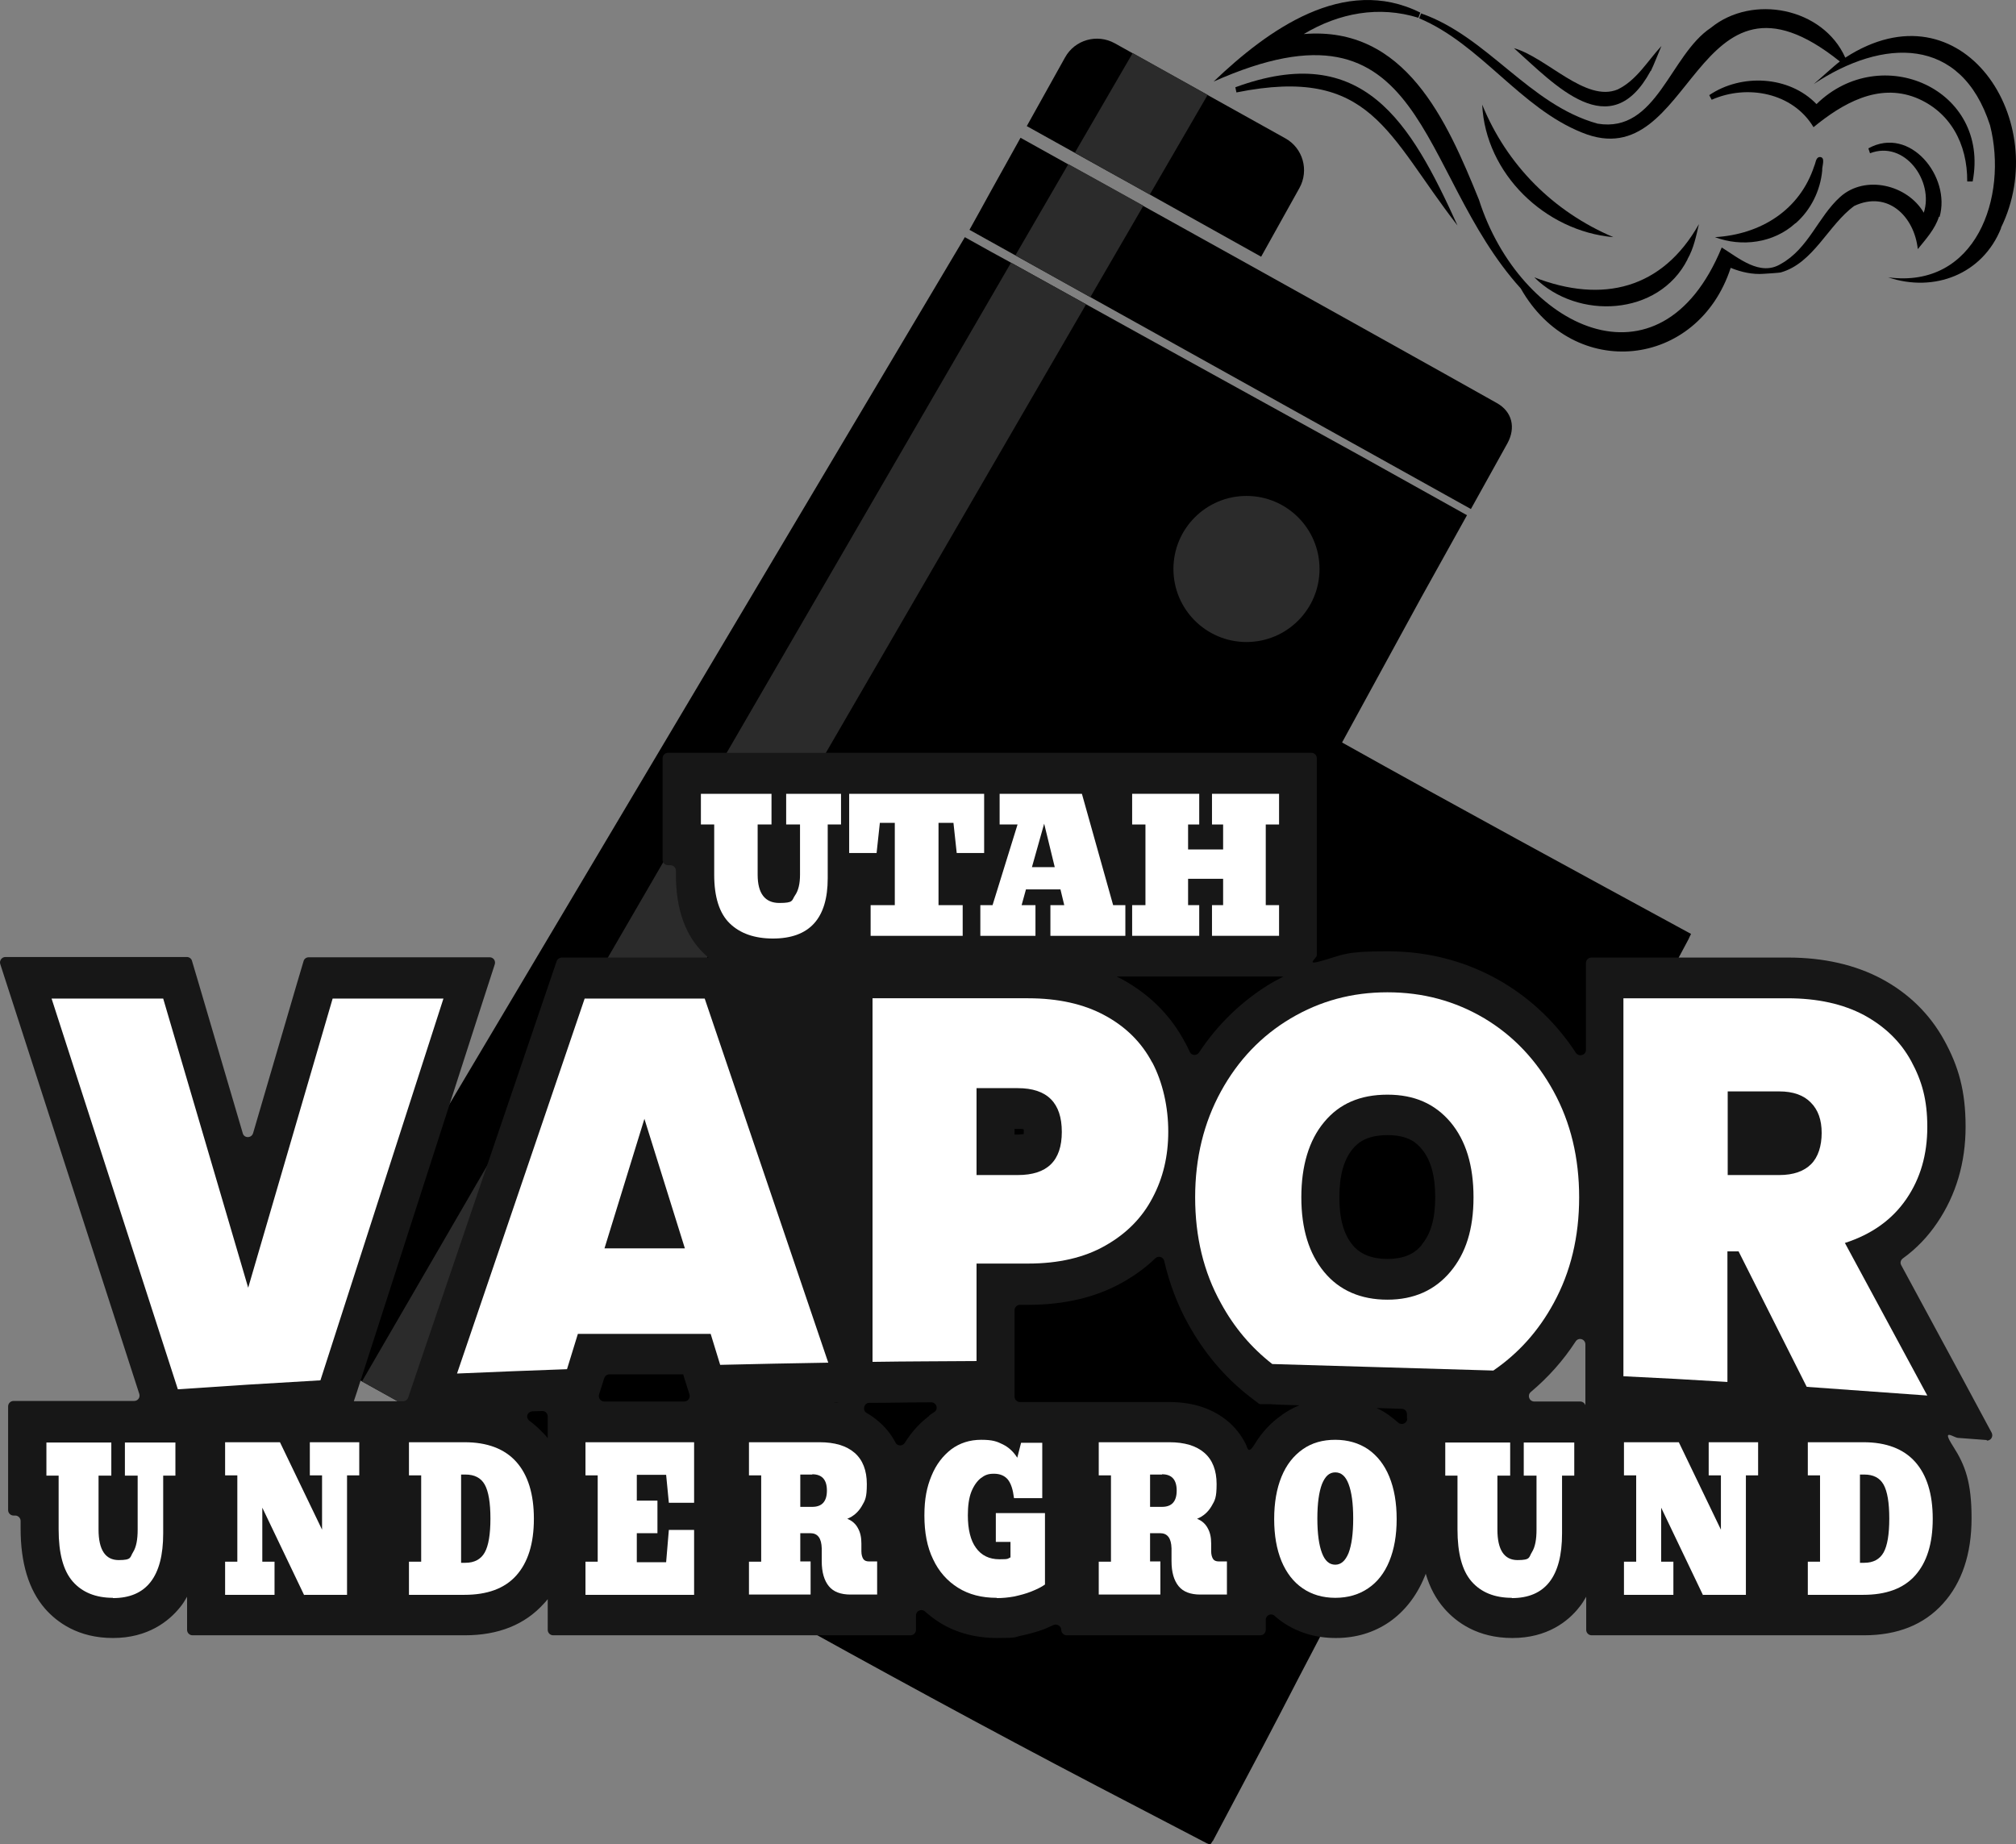
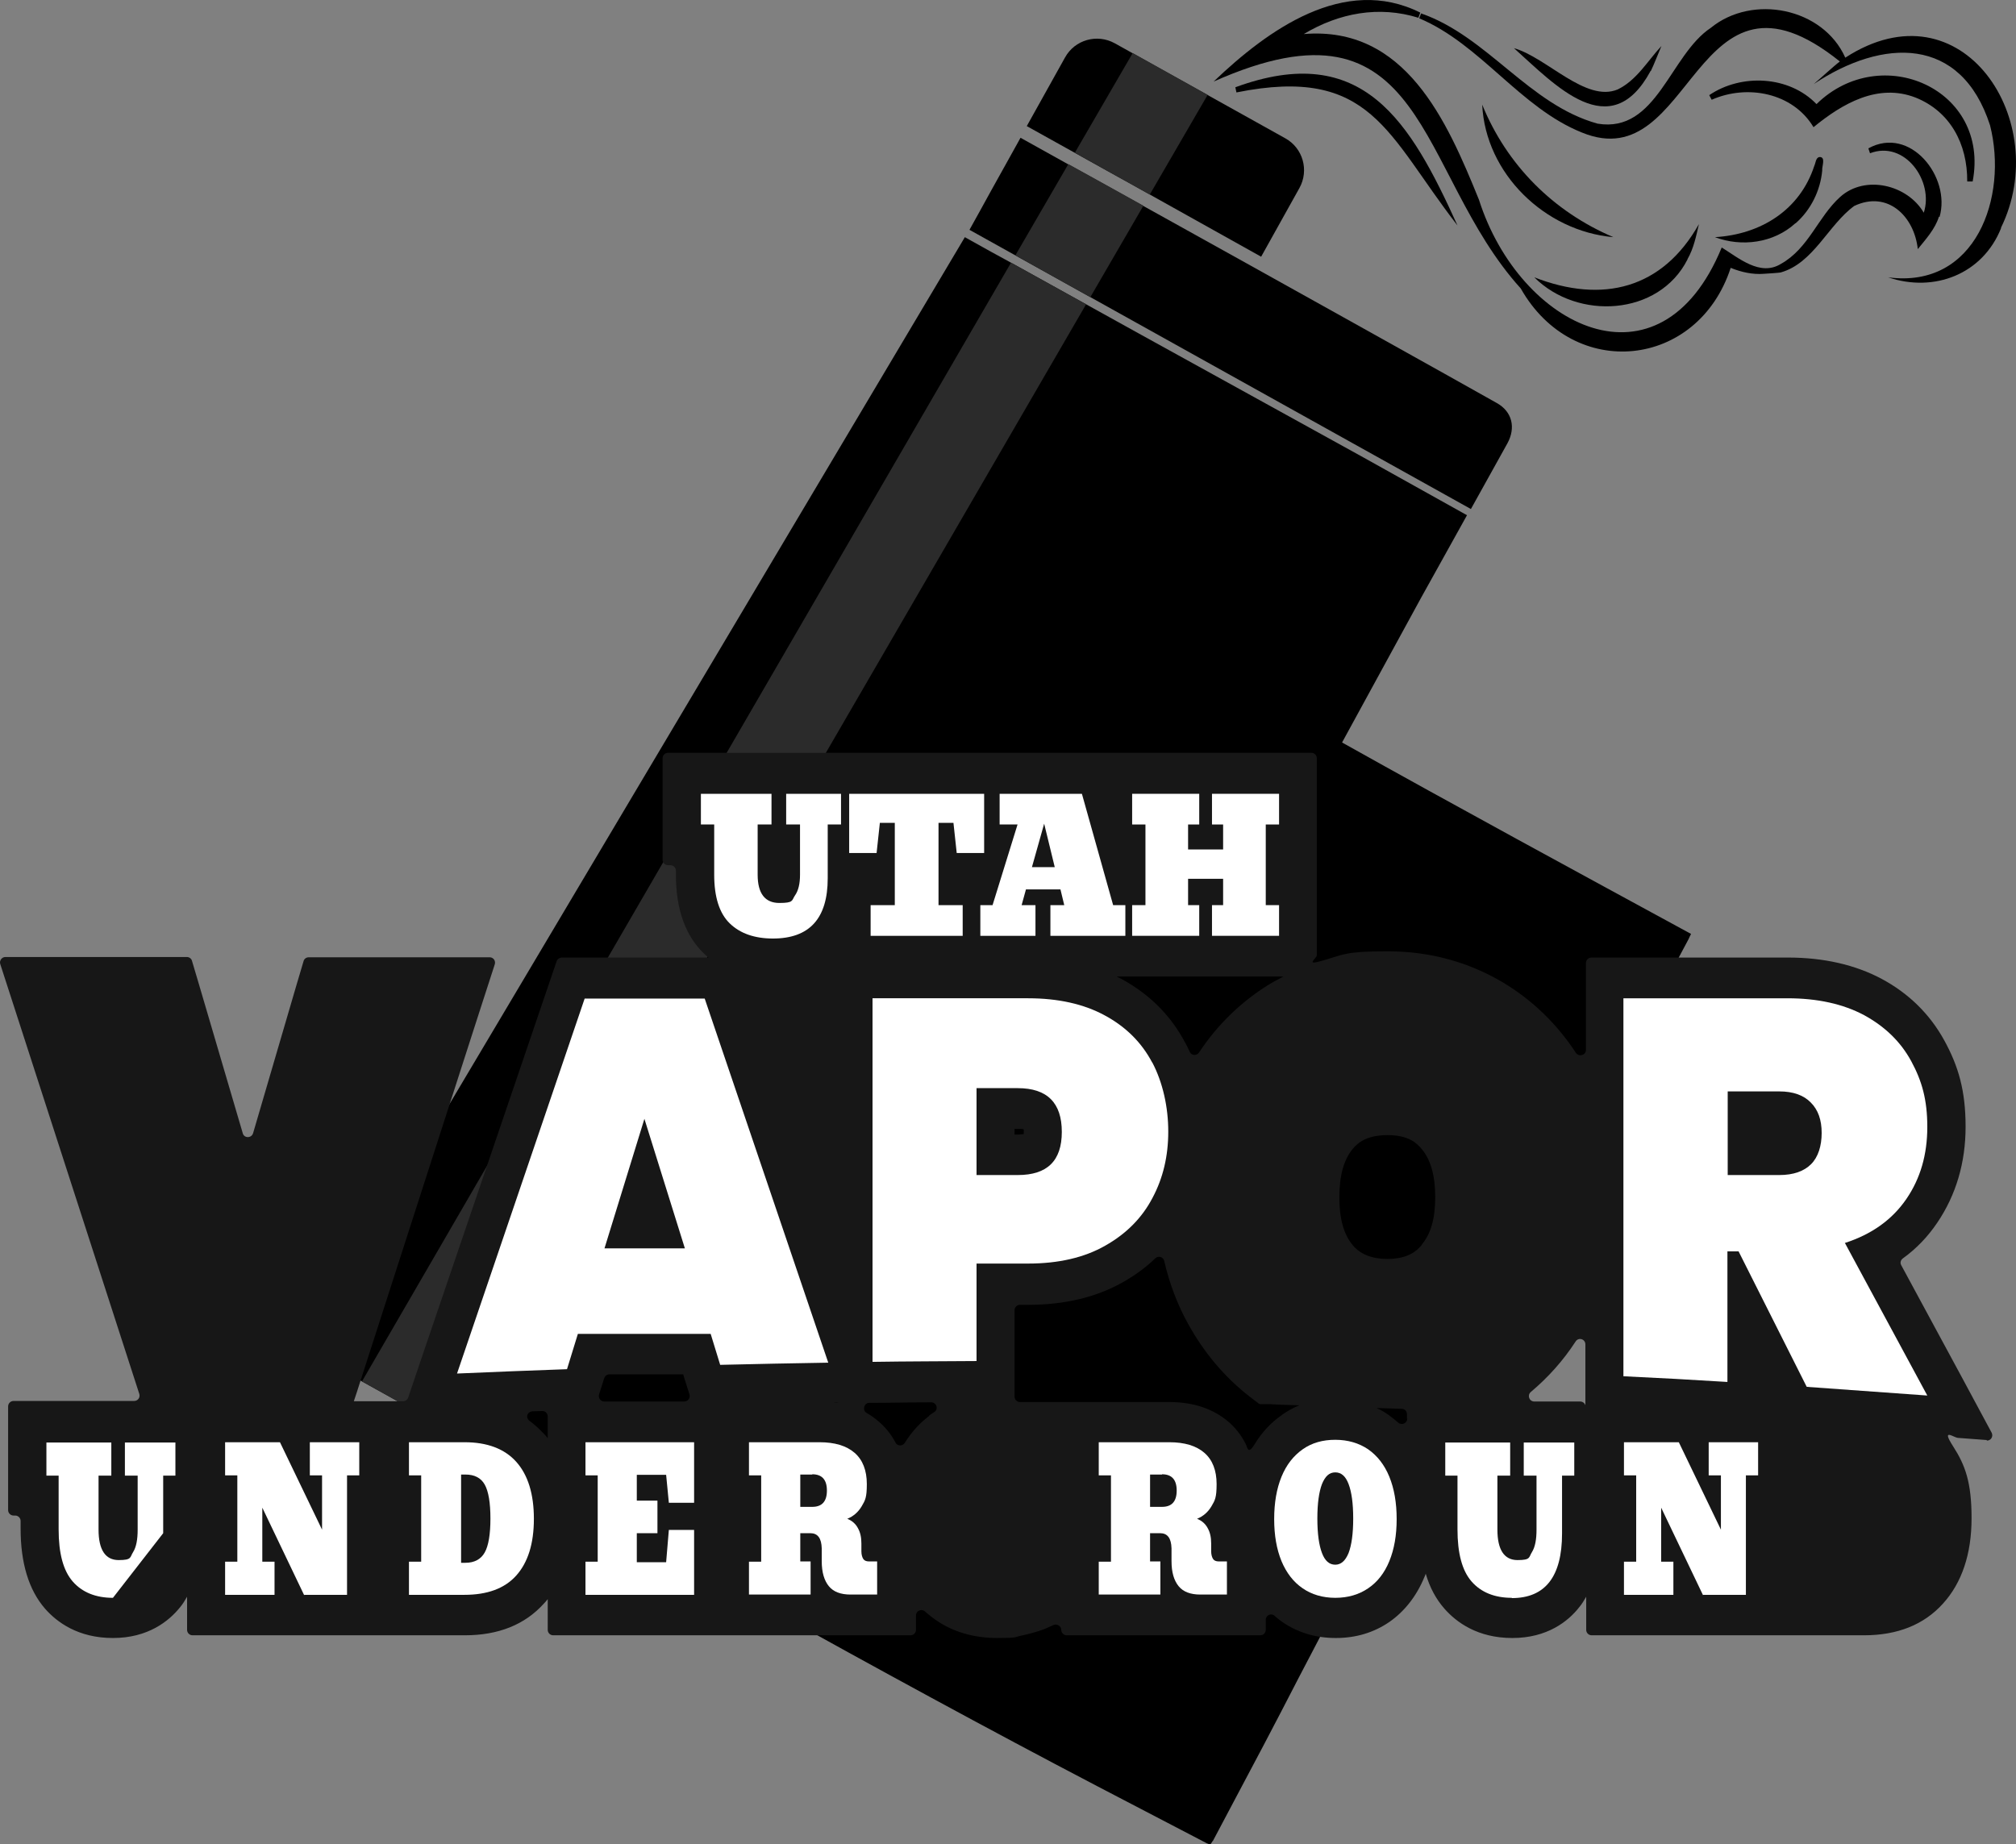
<svg xmlns="http://www.w3.org/2000/svg" id="Layer_2" data-name="Layer 2" viewBox="0 0 742.35 679.24">
  <rect x="0" y="0" width="742.35" height="679.24" fill="#808080" stroke="none" />
  <defs>
    <style>      .cls-1 {        fill: #fff;      }      .cls-2 {        fill: #2b2b2b;      }      .cls-3 {        fill: #171717;      }      .cls-4 {        fill: #231f20;      }    </style>
  </defs>
  <g id="Layer_1-2" data-name="Layer 1">
    <g>
      <g>
        <path d="m541.59,187.44l-184.6-102.8c2.7-4.8,5.3-9.6,7.9-14.3l10.9-19.6,17.6,9.8c6.8,3.7,16.4,9.1,27.6,15.3,45.6,25.3,117.3,65.3,130.2,72.6,5.7,3.2,7,9.1,3.9,14.8-4.4,7.9-8.8,15.8-13.5,24.3v-.1Z" />
        <path d="m478.49,69.24l-14.1,25.3c-14.2-7.9-27.8-15.5-41-22.9-5.4-3-10.7-6-16-8.9l-29.3-16.3,14.1-25.3c3.6-6.5,11.8-8.8,18.3-5.2l62.8,35c6.5,3.6,8.8,11.8,5.2,18.3h0Z" />
        <path d="m446.49,678.04c-.2.4-.5.8-.8,1.2-.5-.1-.9-.2-1.3-.4-13.4-7-26.7-13.9-40.1-20.9-82.1-42.9-162.5-88.8-243.4-133.8-2.6-1.4-5.2-2.9-7.7-4.3-6.6-3.7-13.2-7.4-19.9-11.1-6.2-3.5-12.4-6.9-18.7-10.4l-2.7-1.5c81.2-136.6,162.2-273,243.4-409.5l2.5,1.4c4.8,2.7,9.7,5.4,14.5,8,9.2,5.1,18.4,10.2,27.6,15.3,6.8,3.8,13.6,7.5,20.4,11.3,27,14.9,54,29.8,81,44.7l38.9,21.7-16.9,30.4c-9.1,16.7-18.2,33.3-27.3,50l-1.8,3.3c42.7,23.9,85.5,47.1,128.5,70.5-.4.7-.6,1.3-.9,1.9-5.9,11-11.7,22-17.6,33-11.9,22.5-23.8,45.1-35.7,67.6-11.5,21.7-23,43.4-34.4,65.1-5.5,10.4-10.7,20.8-16.2,31.2-5,9.5-10.2,19-15.2,28.5-8.2,15.5-16.3,31-24.4,46.5-4.3,8.3-8.6,16.7-13,25-6.2,11.8-12.5,23.5-18.7,35.3h-.1Z" />
        <path class="cls-2" d="m399.89,112.14l-239,412c-2.6-1.4-5.2-2.9-7.7-4.3-6.6-3.7-13.2-7.4-19.9-11.1L372.29,96.74c9.2,5.1,18.4,10.2,27.6,15.3v.1Z" />
        <path class="cls-2" d="m420.99,75.84l-19.5,33.6-27.6-15.4,19.5-33.6c6.8,3.7,16.4,9.1,27.6,15.3v.1Z" />
        <path class="cls-2" d="m444.69,34.94l-21.3,36.7c-5.4-3-10.7-6-16-8.9l-11.6-6.5,21.3-36.7,27.6,15.4Z" />
-         <circle class="cls-2" cx="458.99" cy="209.54" r="26.9" />
      </g>
      <path class="cls-4" d="m344.19,504.64h0c-.5,0-.9-.2-1.4-.2v.3h1.7-.2l-.1-.1Z" />
      <g>
        <g>
          <path class="cls-3" d="m307.29,516.54v.2h1.4c-.5-.1-.9-.2-1.4-.2Z" />
          <g>
            <path class="cls-3" d="m308.69,516.74h0c-.5,0-.9-.2-1.4-.2v.3h1.7-.2l-.1-.1Z" />
            <path class="cls-3" d="m731.49,530.54c1.6.1,2.6-1.5,1.9-2.9l-11.4-21.2-21.9-40.5c-.5-.9-.2-1.9.6-2.5,5-3.6,9.2-8,12.7-13.2,6.9-10.2,10.4-22.1,10.4-35.3s-2.6-22.2-7.8-31.7c-5.3-9.7-13.1-17.4-23.2-22.8-9.6-5.1-21.2-7.8-34.4-7.8h-72.4c-1.1,0-2,.9-2,2v32c0,2-2.6,2.7-3.7,1.1-7-10.7-16-19.4-26.8-25.9-12.8-7.6-27.1-11.5-42.5-11.5s-16,1.1-23.5,3.3-2.6-.5-2.6-1.9v-72.5c0-1.1-.9-2-2-2h-236.9c-1.1,0-2,.9-2,2v37.4c0,1.1.9,2,2,2h.9c1.1,0,2,.9,2,2v1.5c0,12.5,3.4,22.3,10.2,28.9.6.6,1.2,1.1,1.8,1.6h-54c-.8,0-1.6.5-1.9,1.3l-2.9,8.5-47,138.1-4.8,14.2c-.3.8-1,1.3-1.9,1.3h-18.1l1-3,45.3-140.6,5.6-17.3c.4-1.3-.5-2.6-1.9-2.6h-66.6c-.9,0-1.7.6-1.9,1.4l-2.7,9.1-15.9,54.3c-.6,1.9-3.3,1.9-3.8,0l-16-54.4-2.7-9.1c-.2-.8-1-1.4-1.9-1.4H1.99c-1.3,0-2.3,1.3-1.9,2.6l5.6,17.3,45.6,141c.4,1.3-.5,2.6-1.9,2.6H4.99c-1.1,0-2,.9-2,2v38.2c0,1.1.9,2,2,2h.6c1.1,0,2,.9,2,2v2.8c0,12.7,3,22.6,9,29.5,4.3,4.9,12.1,10.8,25,10.8s20.6-6.2,24.7-11.3c1-1.2,1.8-2.5,2.6-3.9v12.2c0,1.1.9,2,2,2h100.3c12.3,0,22.1-3.9,29.1-11.7.5-.5.9-1,1.4-1.6v11.3c0,1.1.9,2,2,2h131.6c1.1,0,2-.9,2-2v-5.3c0-1.7,2-2.6,3.3-1.5,1.7,1.5,3.5,2.9,5.4,4.1,6.1,3.8,13.3,5.7,21.2,5.7s6-.3,9-.9c2.9-.6,5.7-1.4,8.4-2.4,1.2-.5,2.3-1,3.4-1.5s2.8.3,2.8,1.8h0c0,1.1.9,2,2,2h71.3c1.1,0,2-.9,2-2v-3.7c0-1.7,2-2.6,3.2-1.5.9.8,1.9,1.6,2.9,2.3,5.7,3.9,12.3,5.9,19.7,5.9s14-2,19.7-5.9c5.6-3.9,10-9.5,12.9-16.5.2-.4.4-.9.5-1.3,1.5,5.1,3.8,9.4,6.9,12.9,4.3,4.9,12.1,10.8,25,10.8s20.6-6.2,24.6-11.3c1-1.2,1.8-2.5,2.6-3.9v12.2c0,1.1.9,2,2,2h100.3c12.3,0,22.1-3.9,29.1-11.7,6.9-7.6,10.5-18.2,10.5-31.4s-2.3-19.5-6.8-26.5.2-3.2,1.8-3.1l10.7.8-.2.2Zm-529.9-1c-.4-.6-.9-1.1-1.4-1.6-1.6-1.7-3.3-3.3-5.1-4.6s-.9-3.5,1.1-3.6,2.2,0,3.4-.1,2.1.9,2.1,2v8l-.1-.1Zm20.9-13.4c-1.3,0-2.3-1.3-1.9-2.6l1.5-4.7.4-1.3c.3-.8,1-1.4,1.9-1.4h27.2l.3,1.1,2,6.3c.4,1.3-.6,2.6-1.9,2.6h-29.5Zm84.8.6v-.3c.5,0,1,.1,1.4.2h.2-1.7l.1.1Zm35,4.6c-3.6,2.7-6.6,6-9.1,10-.8,1.3-2.7,1.3-3.4,0-1.8-3.5-4.1-6-6.2-7.8-1.4-1.2-2.9-2.3-4.5-3.2s-1-3.7,1-3.7h1.3c6.7,0,13.9-.2,21.5-.2,2,0,2.8,2.6,1.1,3.6-.6.4-1.2.8-1.9,1.3h.2Zm130.3-161.7c-1.4.7-2.7,1.5-4.1,2.2-10.8,6.4-19.9,15.1-27,25.8-.9,1.3-2.8,1.1-3.4-.3s-1.1-2.3-1.7-3.4c-5.3-10-13.1-17.8-23.4-23.4l-1.8-.9h61.4Zm-99,56.1h1.2c1,0,1.7,0,2.2.2v1.7c-.5,0-1.2.2-2.2.2h-1.2v-2.1Zm98.4,105.4c-4,2.8-7.3,6.3-9.9,10.6s-2.7,1.3-3.4,0c-1.8-3.6-4.2-6.3-6.3-8.1-5.6-4.8-12.9-7.3-21.8-7.3h-55c-1.1,0-2-.9-2-2v-31.8c0-1.1.9-2,2-2h3c13.4,0,25.2-2.8,35-8.4,4.4-2.5,8.4-5.4,11.9-8.8,1.1-1,2.9-.4,3.2,1,1.9,8.2,4.8,16,8.8,23.2,5.9,10.7,13.6,19.8,22.8,26.9l3,2.3c.3.3.7.4,1.2.4h3.7c0,.1,10.3.4,10.3.4-2.3.9-4.4,2.1-6.4,3.5l-.1.1Zm46.2,1.3c0,1.7-2,2.6-3.3,1.5-1.1-1-2.3-1.9-3.5-2.8-1.4-1-2.9-1.9-4.5-2.6l9.3.3c1.1,0,1.9.9,1.9,2v1.7l.1-.1Zm5.4-64c-2,2.4-5.3,5.2-12.7,5.2s-11-2.9-12.8-5.1c-3.3-4-4.9-9.7-4.9-17.6s1.6-13.8,4.9-17.8c1.8-2.2,5.1-5.1,12.8-5.1s10.7,2.8,12.7,5.2c3.3,4,4.9,9.8,4.9,17.7s-1.6,13.4-5,17.5h.1Zm60.3,62.7h0v-3c0-1.1-.9-2-2-2h-16.9c-1.9,0-2.7-2.3-1.3-3.5,6.3-5.3,11.9-11.5,16.5-18.6,1.1-1.7,3.6-.9,3.6,1.1v21h0v5h.1Z" />
          </g>
        </g>
        <g>
-           <path class="cls-1" d="m41.59,588.44c-6.3,0-11.3-2-14.8-6s-5.2-10.4-5.2-19.2v-19.8h-4.5v-12.2h23.9v12.2h-4.7v19.9c0,7.4,2.5,11.2,7.4,11.2s4.1-1,5.3-2.9,1.7-4.7,1.7-8.3v-19.9h-4.7v-12.2h18.6v12.2h-4.5v21.3c0,15.9-6.2,23.8-18.5,23.8v-.1Z" />
+           <path class="cls-1" d="m41.59,588.44c-6.3,0-11.3-2-14.8-6s-5.2-10.4-5.2-19.2v-19.8h-4.5v-12.2h23.9v12.2h-4.7v19.9c0,7.4,2.5,11.2,7.4,11.2s4.1-1,5.3-2.9,1.7-4.7,1.7-8.3v-19.9h-4.7v-12.2h18.6v12.2h-4.5v21.3v-.1Z" />
          <path class="cls-1" d="m111.99,587.44l-15.4-32.2v19.9h4.5v12.2h-18.2v-12.2h4.5v-31.8h-4.5v-12.2h20.2l15.5,32.2v-20h-4.5v-12.2h18.2v12.2h-4.5v44h-15.7l-.1.1Z" />
          <path class="cls-1" d="m150.59,587.34v-12.2h4.5v-31.8h-4.5v-12.2h20.5c8.3,0,14.7,2.4,19,7.2s6.5,11.8,6.5,21-2.2,16.1-6.5,20.9c-4.3,4.8-10.7,7.1-19.1,7.1h-20.5.1Zm19.2-11.8h1.6c3.3,0,5.7-1.3,7.1-3.8s2.1-6.7,2.1-12.5-.7-10-2.1-12.5-3.8-3.7-7.1-3.7h-1.6v32.5Z" />
          <path class="cls-1" d="m215.59,587.34v-12.2h4.5v-31.8h-4.5v-12.2h40v22.3h-9.3l-1-10.3h-10.8v9.5h7.6v12h-7.6v10.7h10.8l1-11.9h9.3v23.9h-40Z" />
          <path class="cls-1" d="m275.79,587.34v-12.2h4.5v-31.8h-4.5v-12.2h26c5.6,0,9.9,1.3,12.9,3.9,3,2.6,4.5,6.5,4.5,11.5s-.6,6-1.9,8.2-3.1,3.7-5.3,4.6c1.8.7,3.1,1.9,3.9,3.4.9,1.6,1.3,3.4,1.3,5.7v2.9c0,1.2.3,2.2.7,2.8.4.6,1.1.9,2.1.9h3v12.2h-9.8c-3.6,0-6.3-1-8-3.1s-2.6-5.1-2.6-9.2v-4.7c-.1-3.8-1.5-5.6-4.2-5.6h-3.7v10.4h3.8v12.2h-22.7v.1Zm23.3-44.3h-4.4v11.9h4.4c3.6,0,5.4-2,5.4-6s-1.8-6-5.4-6v.1Z" />
-           <path class="cls-1" d="m366.99,588.44c-5.5,0-10.2-1.2-14.2-3.7s-7.1-6-9.2-10.5c-2.2-4.5-3.2-9.9-3.2-16.1s.9-10.5,2.6-14.6c1.7-4.2,4.2-7.4,7.3-9.8,3.1-2.3,6.8-3.5,11-3.5s5.8.6,8,1.7c2.2,1.1,3.9,2.7,5.3,4.9l1.4-5.5h7.8v20.4h-10.4c-.4-3.2-1.1-5.4-2.3-6.9-1.2-1.4-2.9-2.1-5.1-2.1s-3.3.5-4.8,1.6c-1.4,1.1-2.6,2.8-3.5,5-.9,2.3-1.3,5.2-1.3,8.7,0,5.2,1,9.3,3,12,2,2.8,4.9,4.2,8.6,4.2s2.9-.2,4.1-.7v-5.7h-5.4v-10.6h18.1v26.3c-1.4,1-3.1,1.8-5.1,2.6s-4,1.3-6.2,1.8c-2.2.4-4.3.6-6.4.6l-.1-.1Z" />
          <path class="cls-1" d="m404.59,587.34v-12.2h4.5v-31.8h-4.5v-12.2h26c5.6,0,9.9,1.3,12.9,3.9,3,2.6,4.5,6.5,4.5,11.5s-.6,6-1.9,8.2c-1.3,2.2-3.1,3.7-5.3,4.6,1.8.7,3.1,1.9,3.9,3.4.9,1.6,1.3,3.4,1.3,5.7v2.9c0,1.2.3,2.2.7,2.8s1.1.9,2.1.9h3v12.2h-9.8c-3.6,0-6.3-1-8-3.1s-2.6-5.1-2.6-9.2v-4.7c-.1-3.8-1.5-5.6-4.2-5.6h-3.7v10.4h3.8v12.2h-22.7v.1Zm23.3-44.3h-4.4v11.9h4.4c3.6,0,5.4-2,5.4-6s-1.8-6-5.4-6v.1Z" />
          <path class="cls-1" d="m491.69,588.44c-4.6,0-8.7-1.2-12-3.5-3.4-2.3-6-5.7-7.8-10-1.8-4.4-2.7-9.5-2.7-15.5s.9-11.2,2.7-15.6c1.8-4.4,4.4-7.7,7.8-10.1,3.4-2.4,7.4-3.5,12-3.5s8.7,1.2,12.1,3.5c3.4,2.4,6,5.7,7.8,10.1,1.8,4.4,2.7,9.6,2.7,15.6s-.9,11.1-2.7,15.5-4.4,7.7-7.8,10c-3.4,2.3-7.4,3.5-12.1,3.5Zm0-12.2c2.1,0,3.7-1.4,4.9-4.3,1.1-2.9,1.7-7.1,1.7-12.7s-.6-9.8-1.7-12.7c-1.1-2.9-2.7-4.3-4.9-4.3s-3.7,1.4-4.9,4.3c-1.1,2.9-1.7,7.1-1.7,12.7s.6,9.8,1.7,12.7c1.1,2.9,2.7,4.3,4.9,4.3Z" />
          <path class="cls-1" d="m556.69,588.44c-6.3,0-11.3-2-14.8-6s-5.2-10.4-5.2-19.2v-19.8h-4.5v-12.2h23.9v12.2h-4.7v19.9c0,7.4,2.5,11.2,7.4,11.2s4.1-1,5.3-2.9,1.7-4.7,1.7-8.3v-19.9h-4.7v-12.2h18.6v12.2h-4.5v21.3c0,15.9-6.2,23.8-18.5,23.8v-.1Z" />
          <path class="cls-1" d="m627.09,587.44l-15.4-32.2v19.9h4.5v12.2h-18.2v-12.2h4.5v-31.8h-4.5v-12.2h20.2l15.5,32.2v-20h-4.5v-12.2h18.2v12.2h-4.5v44h-15.7l-.1.1Z" />
-           <path class="cls-1" d="m665.69,587.34v-12.2h4.5v-31.8h-4.5v-12.2h20.5c8.3,0,14.7,2.4,19,7.2s6.5,11.8,6.5,21-2.2,16.1-6.5,20.9c-4.3,4.8-10.7,7.1-19.1,7.1h-20.5.1Zm19.2-11.8h1.6c3.3,0,5.7-1.3,7.1-3.8,1.4-2.5,2.1-6.7,2.1-12.5s-.7-10-2.1-12.5c-1.4-2.5-3.8-3.7-7.1-3.7h-1.6v32.5Z" />
        </g>
        <g>
          <path class="cls-1" d="m284.69,345.64c-6.9,0-12.2-1.9-16-5.6s-5.7-9.7-5.7-17.9v-18.5h-4.9v-11.3h26v11.3h-5.1v18.5c0,6.9,2.7,10.4,8,10.4s4.5-.9,5.7-2.7c1.3-1.8,1.9-4.4,1.9-7.7v-18.5h-5.1v-11.3h20.2v11.3h-4.9v19.8c0,14.8-6.7,22.2-20.2,22.2h.1Z" />
          <path class="cls-1" d="m320.59,344.64v-11.3h8.9v-30.3h-5.5l-1.2,11.1h-10.1v-21.8h49.7v21.8h-10.1l-1.2-11.1h-5.5v30.3h8.9v11.3h-33.9Z" />
          <path class="cls-1" d="m360.99,344.64v-11.3h4.5l9.2-29.7h-6.6v-11.3h30.3l11.5,41h4.5v11.3h-27.6v-11.3h5.1l-1.4-5.8h-12.7l-1.6,5.8h5.1v11.3h-20.3Zm19-25.3h8.4l-3.9-16-4.5,16Z" />
          <path class="cls-1" d="m416.89,344.64v-11.3h4.9v-29.7h-4.9v-11.3h24.7v11.3h-4.1v9.2h12.9v-9.2h-4.1v-11.3h24.7v11.3h-4.9v29.7h4.9v11.3h-24.7v-11.3h4.1v-9.7h-12.9v9.7h4.1v11.3h-24.7Z" />
        </g>
        <g>
-           <path class="cls-1" d="m122.49,367.74l-31.1,106.5-31.3-106.5H18.99l46.5,143.9c17.3-1.2,34.8-2.3,52.5-3.3l45.3-140.6h-40.9.1Z" />
          <path class="cls-1" d="m259.49,367.74h-44.2l-47,138.1c13.4-.6,26.9-1.1,40.5-1.6l4-13h48.9l3.5,11.4c13.2-.3,26.5-.6,39.8-.8l-45.5-134.1h0Zm-36.9,92l14.7-47.7,14.9,47.7h-29.6Z" />
          <path class="cls-1" d="m424.29,391.34c-3.9-7.4-9.7-13.2-17.5-17.4-7.7-4.2-17.2-6.3-28.2-6.3h-57.3v133.9c12.7-.2,25.5-.2,38.3-.3v-35.9h19c11.2,0,20.7-2.2,28.4-6.6,7.8-4.4,13.6-10.3,17.4-17.6,3.9-7.3,5.8-15.4,5.8-24.4s-2-18.1-5.9-25.5v.1Zm-49.5,41.4h-15.2v-32h15.2c10.8,0,16.2,5.4,16.2,16.1s-5.4,15.9-16.2,15.9Z" />
-           <path class="cls-1" d="m572.09,401.94c-6.3-11.5-14.8-20.5-25.5-26.9-10.8-6.4-22.6-9.6-35.7-9.6s-24.8,3.2-35.6,9.6-19.4,15.4-25.7,26.9c-6.3,11.5-9.5,24.5-9.5,39s3.1,27.5,9.5,39c4.9,9,11.2,16.4,18.9,22.4l81.4,2.4c9.2-6.3,16.6-14.5,22.2-24.8,6.3-11.5,9.4-24.5,9.4-39s-3.1-27.5-9.4-39h0Zm-84.5,11.3c5.6-6.8,13.3-10.1,23.3-10.1s17.5,3.4,23.2,10.1c5.7,6.8,8.5,16,8.5,27.7s-2.8,20.6-8.5,27.4c-5.7,6.8-13.4,10.3-23.2,10.3s-17.7-3.4-23.3-10.2-8.4-15.9-8.4-27.5,2.8-21,8.4-27.7Z" />
          <path class="cls-1" d="m679.39,457.74c9.9-3.2,17.4-8.6,22.6-16.2,5.2-7.6,7.7-16.4,7.7-26.5s-2-17-5.9-24.2-9.7-12.8-17.4-17c-7.7-4.1-17.1-6.2-28.2-6.2h-60.4v139.2c12.9.6,25.6,1.3,38.3,2.1v-48.1h4.1l25.1,49.9,44.4,3.2-30.4-56.3.1.1Zm-24.2-25h-19v-30.8h19c5.1,0,9,1.4,11.6,4.1,2.7,2.7,4,6.4,4,11.2s-1.3,8.9-3.9,11.5c-2.6,2.6-6.5,4-11.7,4h0Z" />
        </g>
      </g>
      <g>
        <path d="m621.39,95.54c-10.6,20.9-40.5,22.5-56.4,6.6,25.2,9.8,47.2,4.2,60.6-19.6-1,4.3-1.9,8.9-4.2,12.9v.1Z" />
        <path d="m736.89,83.94c-6.8,17.1-24.7,23.9-41.6,18.2,32.3,4.3,44.2-29.6,37.5-56-10.7-33.1-39.5-32.1-64.9-15.2,1.8-1.5,7.8-7,9.6-8.3-54.1-43.4-53.5,43.1-94.9,26.2-22.8-9.1-37.4-32.6-60-42.1.1-.3.6-1.5.7-1.8,24.5,8.5,39.7,33.6,65,40.6,21.8,3.6,26.6-25.3,41.7-35.3,15.3-12.5,41.3-7.4,49.5,11,43.2-28,76.5,23.7,57.3,62.7h.1Z" />
        <path d="m594.09,87.34c-25.2-2.2-47.1-23.4-48.3-48.8,9.1,22.3,26.2,39.4,48.3,48.8Z" />
        <path d="m714.19,79.94c4.3-14.7-10.8-33.8-26.2-25.3l.6,1.8c12.8-4.9,23.6,10.3,19.8,21.9-6-10.3-21.6-14.1-30.8-5.8-8.2,7.4-11.6,19-21.9,24.7-7.6,4.6-15.4-2.2-21.7-6.1-22.7,55.2-74.4,29.5-89.4-17.6-11.8-29.1-27.1-64.1-64.5-61,13-7.8,27.7-10.5,42.2-6l.7-1.9c-28.1-14-56.2,6.4-76.1,25.4,79-35.2,74.2,33.2,113.1,76.2,19.5,34.4,65.2,29.5,77.3-7.6,3.9,1.6,8.1,2.5,12.1,2.2h0c.2,0,6.3-.4,6.3-.5h0c12.1-3.4,17.5-17.5,27.1-24.5,12.3-5.8,22.1,3.8,23.4,15.9,2.9-3.6,6.4-7.4,7.8-12l.2.2Z" />
        <path d="m661.09,82.24c-8,7.3-19.8,8.8-29.6,5.1,16.9-1,31.3-10,36.6-26.3.5-1,.5-2.9,1.8-3.2,2.6-.2.9,3.5,1.1,5-.7,7.4-4.2,14.5-9.8,19.4h-.1Z" />
        <path d="m536.69,83.04c-26-33.5-31.7-59-81.4-49l-.4-1.9c47.1-17.3,64.5,12.8,81.8,50.9h0Z" />
        <path d="m726.39,66.84h-2c.1-13.9-6.3-25.8-19-30.9-13.9-5.4-27,2.2-37.6,10.9-7.6-12.7-24.4-15.9-37.5-10.1l-.9-1.7c11.8-8,29.4-7.2,39.5,3.3,23.7-23.2,64-5.6,57.5,28.5Z" />
        <path d="m607.79,26.14c-14.8,27.4-35.1,5.2-50.3-8.4,12.2,3.5,26.4,20.1,38.2,15.2,7-3.4,11-10.5,16.1-16-1,2.3-2.8,7-3.9,9.2h-.1Z" />
      </g>
    </g>
  </g>
</svg>